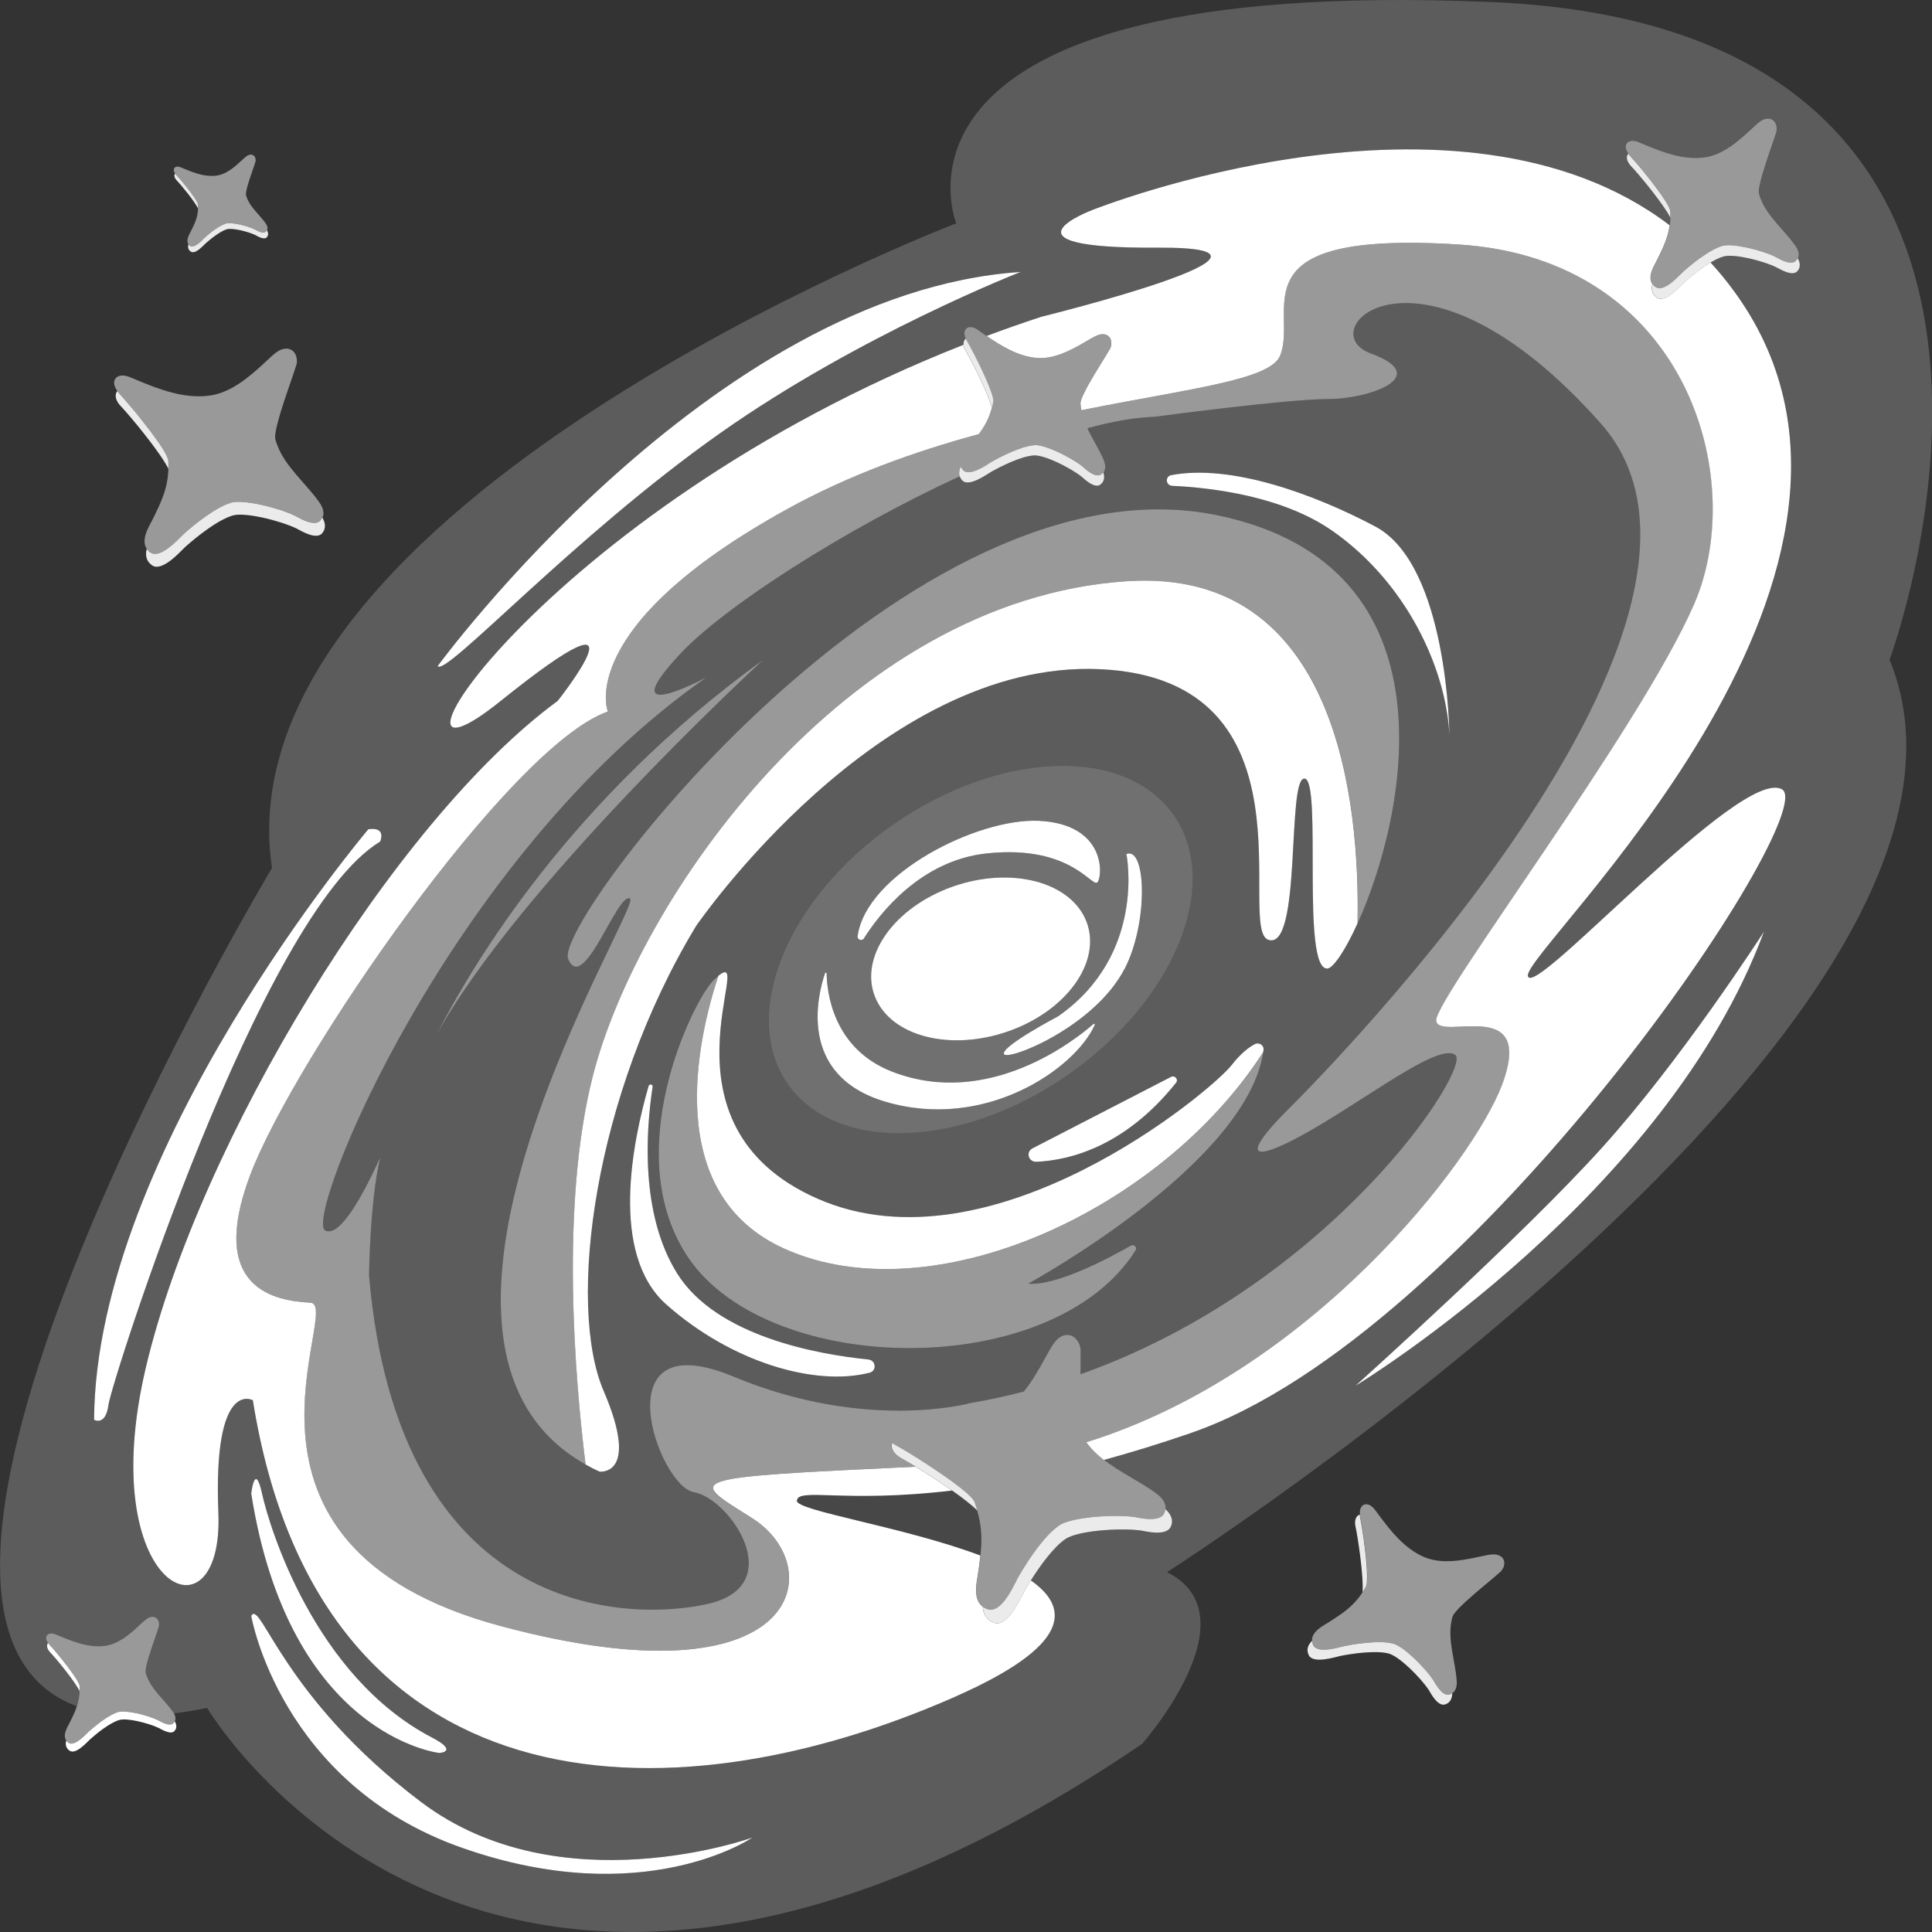
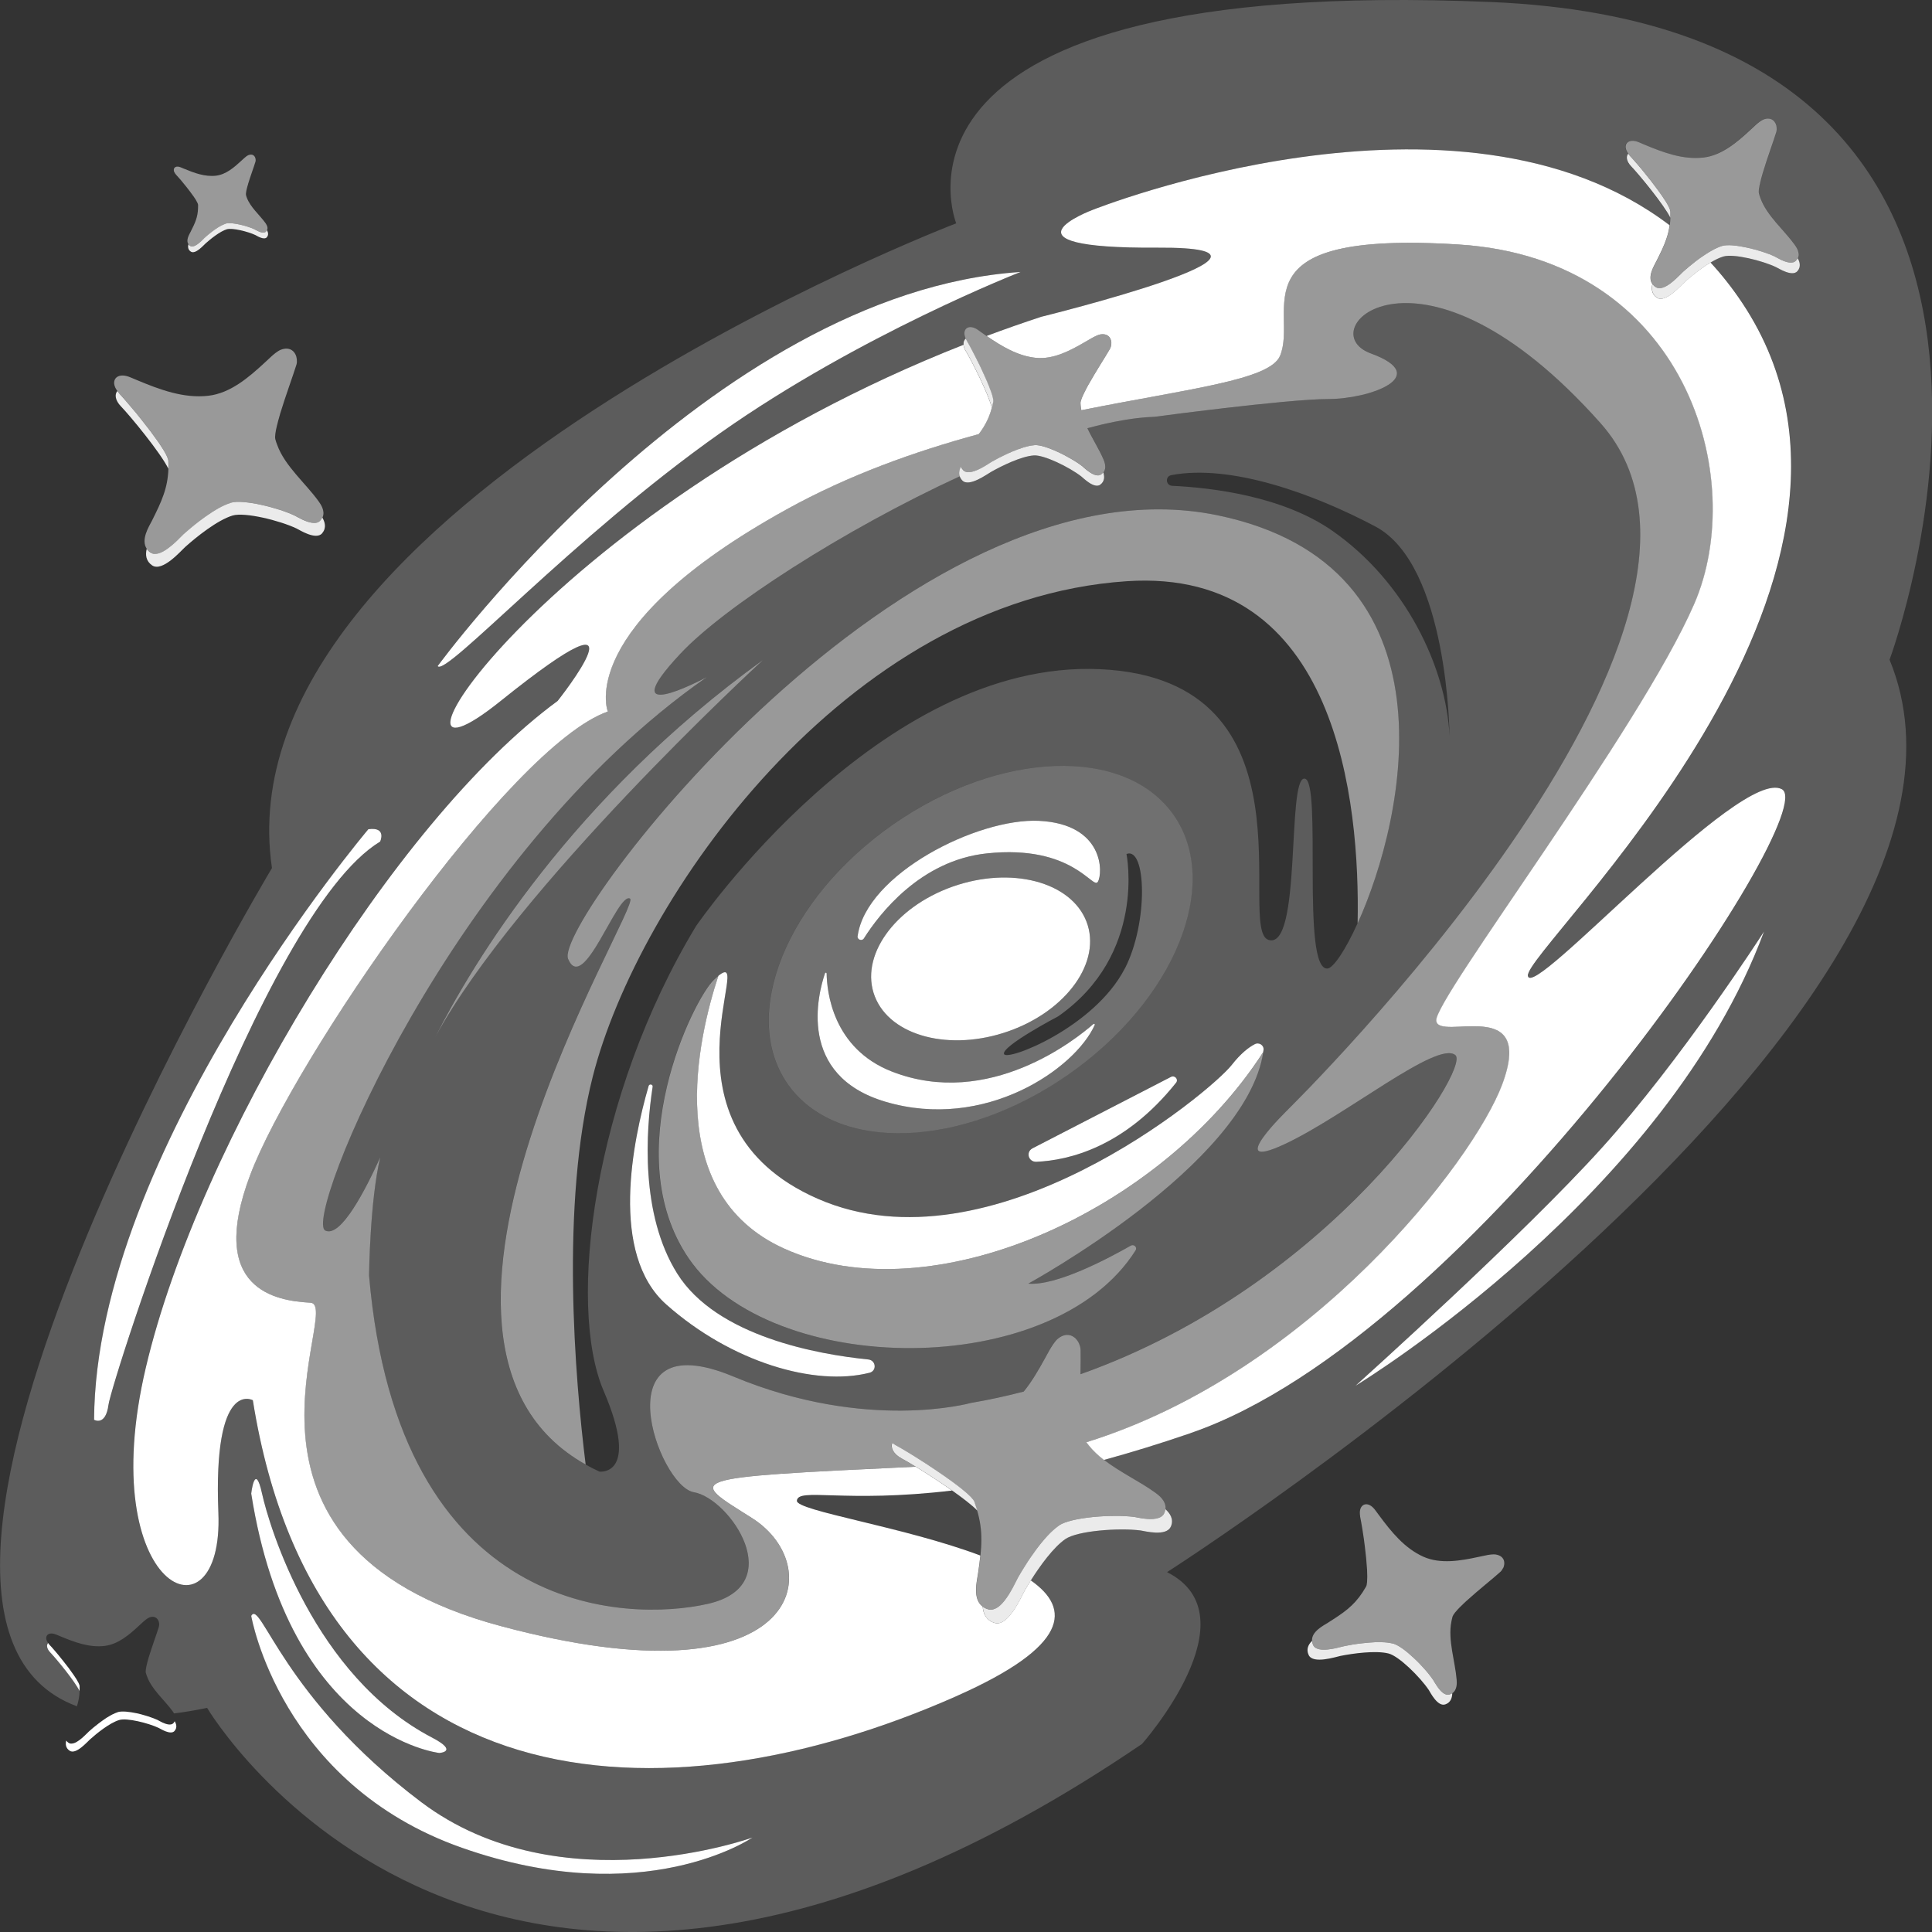
<svg xmlns="http://www.w3.org/2000/svg" viewBox="0 0 300 300">
  <rect x="0" y="0" width="300" height="300" fill="#333333" stroke="none" />
  <g fill="#fff">
    <path d="m 231.44 .31 c -98.45 -4.13 -82.96 34.37 -82.96 34.37 s -114.54 43.83 -106.25 100.11 c 0 0 -69.35 115.68 -30.29 130.16 .24 -.73 .39 -1.48 .42 -2.37 -.71 -1.5 -3.67 -5.08 -4.53 -5.97 -.57 -.59 -.63 -1.16 -.35 -1.48 -.18 -.24 -.28 -.48 -.3 -.69 -.06 -.65 .56 -1.04 1.55 -.62 l .66 .27 c 2.16 .9 4.46 1.77 6.84 1.49 2.11 -.25 3.86 -1.75 5.35 -3.14 .22 -.2 .44 -.4 .64 -.59 .23 -.21 .66 -.57 .97 -.69 .93 -.35 1.45 .26 1.52 .92 .02 .17 .01 .35 -.04 .51 -.01 .03 -.02 .07 -.03 .11 -.26 .87 -1.02 2.93 -1.54 4.63 0 .03 -.01 .05 -.02 .07 -.04 .15 -.08 .29 -.12 .42 -.01 .04 -.02 .07 -.03 .1 -.03 .13 -.06 .25 -.09 .37 -.01 .04 -.02 .08 -.03 .12 -.03 .1 -.05 .2 -.07 .3 -.01 .04 -.02 .09 -.03 .13 -.02 .09 -.03 .18 -.04 .26 -.01 .04 -.02 .08 -.02 .11 -.01 .09 -.02 .16 -.02 .23 0 .03 0 .06 -.01 .08 0 .09 .01 .16 .02 .23 .05 .19 .12 .37 .19 .56 .73 2.03 2.72 3.68 3.97 5.4 .06 .08 .15 .21 .23 .35 1.62 -.2 3.33 -.49 5.13 -.86 0 0 43.99 74.43 145.18 5.59 0 0 17.51 -19.8 3.88 -26.67 0 0 135 -86.31 112.19 -141.68 0 0 36.5 -98.01 -61.95 -102.13 z m -72.96 41.92 s -24.97 9.73 -46.7 25.06 c -22.87 16.14 -42.61 37.88 -43.82 36.14 0 0 42.4 -58.01 90.52 -61.2 z m -143.86 178.23 c .23 -41.7 42.59 -91.7 42.59 -91.7 2.91 -.4 1.83 1.92 1.83 1.92 -18.6 11.23 -41.74 84.04 -42.18 87.44 -.45 3.41 -2.24 2.34 -2.24 2.34 z m 57.14 66.47 c -28.28 -9.93 -32.74 -36.02 -32.74 -36.02 1.49 -2.66 4.85 12.67 26.41 28.93 21.57 16.25 51.4 5.5 51.4 5.5 s -16.81 11.53 -45.08 1.59 z m -32.74 -55.01 s .57 -5.06 1.68 0 8.08 28.34 26.4 37.89 c 4.25 2.22 1.11 2.39 1.11 2.39 s -23.25 -2.57 -29.2 -40.28 z m 171.45 -16.73 c .93 -.85 26.05 -23.41 38.28 -36.97 12.29 -13.6 24.78 -32.97 25.17 -33.58 -15.13 40.81 -61.99 69.66 -63.45 70.55 z m 68.63 -173.08 c -.82 .92 -2.93 -.45 -3.3 -.62 -2.15 -1.03 -6.61 -2.13 -8.19 -1.66 -.61 .18 -1.3 .52 -1.98 .93 1.76 1.91 3.41 4 4.94 6.3 28.79 43.3 -33.86 100.37 -33.3 104.46 .56 4.1 32.95 -32.46 39.44 -28.97 6.47 3.49 -47.89 84.94 -91.84 99.99 -4.81 1.65 -9.29 3.02 -13.46 4.16 2.47 1.91 5.56 3.34 7.94 5.08 .5 .36 1.73 1.26 1.59 2.56 .64 .57 1.37 1.5 .85 2.71 -.69 1.6 -4.11 .68 -4.69 .6 -3.35 -.43 -9.79 .03 -11.69 1.34 -1.86 1.29 -3.92 4.14 -5.35 6.41 6.27 4.39 5.99 10.22 -11.6 18 -45.56 20.16 -99.07 17.47 -109.21 -45.97 0 0 -6.2 -3.49 -5.35 17.48 .84 20.96 -19.44 12.09 -11.26 -22.58 8.17 -34.68 38.3 -84.67 63.94 -103.49 0 0 15.58 -19.62 -8.84 0 -23.04 18.53 5.98 -29.39 71.86 -55.3 -.05 -.43 .09 -.77 .35 -.97 -.16 -.36 -.22 -.69 -.19 -.96 .1 -.83 .99 -1.16 2.13 -.36 .24 .18 .5 .35 .74 .53 .18 .13 .37 .26 .56 .39 2.77 -1.04 5.6 -2.03 8.49 -2.98 0 0 44.19 -10.89 18.06 -10.73 -26.12 .17 -10.16 -5.84 -10.16 -5.84 s 56.74 -22.7 89.67 2.36 c .05 -.37 .08 -.75 .09 -1.16 -.96 -2 -4.92 -6.79 -6.07 -7.98 -.76 -.79 -.84 -1.55 -.47 -1.98 -.24 -.33 -.37 -.64 -.41 -.93 -.09 -.86 .73 -1.39 2.06 -.83 .29 .12 .59 .25 .87 .37 2.88 1.2 5.98 2.37 9.16 1.99 2.81 -.33 5.16 -2.34 7.17 -4.19 .28 -.27 .57 -.54 .85 -.79 .31 -.29 .88 -.77 1.29 -.93 1.25 -.46 1.94 .35 2.03 1.23 .02 .23 .02 .46 -.05 .68 -.01 .04 -.03 .1 -.04 .14 -.35 1.17 -1.38 3.93 -2.05 6.2 -.01 .03 -.02 .07 -.03 .1 -.06 .19 -.11 .38 -.16 .56 -.01 .04 -.03 .09 -.04 .14 -.04 .17 -.08 .33 -.12 .49 -.02 .05 -.03 .1 -.04 .15 -.04 .14 -.07 .27 -.09 .41 -.02 .05 -.03 .12 -.04 .17 -.03 .13 -.04 .24 -.06 .35 l -.03 .15 c -.01 .11 -.02 .21 -.02 .31 0 .03 -.01 .07 -.01 .1 0 .12 .01 .22 .03 .3 .05 .26 .15 .51 .24 .76 .98 2.71 3.65 4.91 5.31 7.22 .25 .35 .88 1.23 .5 2.08 .3 .52 .58 1.31 -.04 2.02 z" opacity=".2" />
    <path d="m 152.39 239.06 c 0 .8 -.05 1.62 -.14 2.48 -11.87 -4.47 -28.63 -6.94 -28.49 -8.51 .18 -2.09 7.29 .42 24.1 -1.58 1.64 1.16 3.1 2.28 3.88 3.09 .48 1.63 .66 3.06 .66 4.52 z" opacity=".1" />
    <path d="m 148.47 263.4 c -45.56 20.16 -99.07 17.47 -109.21 -45.97 0 0 -6.2 -3.49 -5.35 17.48 .84 20.96 -19.44 12.09 -11.26 -22.58 8.17 -34.68 38.3 -84.67 63.94 -103.49 0 0 15.58 -19.62 -8.84 0 -23.04 18.53 5.98 -29.39 71.86 -55.3 .03 .29 .14 .63 .37 .99 .83 1.36 3.54 6.71 4.03 8.8 -.31 1.18 -.74 2.12 -1.3 3.03 -.22 .35 -.46 .7 -.73 1.05 -9.84 2.67 -20.15 6.33 -29.82 11.68 -33.04 18.25 -27.78 31.4 -27.78 31.4 -15.33 5.36 -48.82 54.13 -55.54 71.98 -6.73 17.85 4.09 19.53 9.36 19.81 5.25 .28 -17.26 37.65 29.54 50.21 s 51.11 -9.08 39.07 -16.74 c -9.81 -6.24 -11.75 -6.26 25.39 -8 1.63 1 3.76 2.37 5.64 3.7 -16.81 2 -23.91 -.51 -24.1 1.58 -.14 1.57 16.62 4.04 28.49 8.51 -.09 .87 -.21 1.78 -.36 2.79 -.17 1.17 -.9 3.95 .72 5.15 .09 1.11 .55 2.14 1.87 2.53 2.13 .62 4.11 -4.09 4.62 -4.97 .27 -.48 .61 -1.04 .98 -1.64 6.27 4.39 5.99 10.22 -11.6 18 z" />
    <path d="m 184.87 222.54 c -4.81 1.65 -9.29 3.02 -13.46 4.16 -.89 -.69 -1.7 -1.44 -2.36 -2.28 -.12 -.15 -.25 -.31 -.36 -.47 34.83 -10.83 60.08 -43.59 64.57 -55.55 5.25 -14.08 -9.95 -6.57 -10.24 -9.92 s 31.58 -45.2 40.05 -64.68 c 8.48 -19.48 -1.16 -53.6 -36.53 -55.83 -35.38 -2.24 -24.86 10.32 -27.78 17.29 -1.59 3.79 -14.28 5.11 -30.85 8.44 -.03 -.11 -.05 -.22 -.06 -.33 -.03 -.26 -.07 -.51 -.07 -.77 0 -.08 .01 -.18 .04 -.29 l .03 -.09 c .03 -.09 .05 -.18 .09 -.29 .01 -.04 .04 -.09 .05 -.13 .04 -.11 .08 -.21 .13 -.32 .02 -.05 .05 -.11 .08 -.16 .05 -.12 .1 -.23 .17 -.36 .02 -.04 .04 -.09 .07 -.14 .07 -.14 .14 -.28 .22 -.43 .02 -.04 .04 -.08 .06 -.12 .09 -.17 .18 -.33 .27 -.5 .02 -.03 .03 -.06 .05 -.08 1.12 -2.01 2.68 -4.4 3.26 -5.43 .02 -.04 .05 -.09 .07 -.13 .11 -.19 .16 -.41 .19 -.63 .1 -.85 -.38 -1.76 -1.66 -1.58 -.42 .06 -1.05 .4 -1.42 .61 -.31 .18 -.64 .37 -.97 .56 -2.28 1.33 -4.92 2.75 -7.65 2.48 -2.84 -.29 -5.34 -1.81 -7.66 -3.4 2.77 -1.04 5.6 -2.03 8.49 -2.98 0 0 44.19 -10.89 18.06 -10.73 -26.12 .17 -10.16 -5.84 -10.16 -5.84 s 56.74 -22.7 89.67 2.36 c -.11 .77 -.28 1.48 -.53 2.18 -.35 1.04 -.86 2.07 -1.48 3.31 -.37 .75 -1.49 2.47 -.67 3.64 -.18 .76 -.11 1.56 .69 2.11 1.31 .89 3.69 -1.86 4.23 -2.34 .97 -.88 2.57 -2.2 4.11 -3.12 1.76 1.91 3.41 4 4.94 6.3 28.79 43.3 -33.86 100.37 -33.3 104.46 .56 4.1 32.95 -32.46 39.44 -28.97 6.47 3.49 -47.89 84.94 -91.84 99.99 z" />
    <path d="m 158.48 42.23 s -24.97 9.73 -46.7 25.06 c -22.87 16.14 -42.61 37.88 -43.82 36.14 0 0 42.4 -58.01 90.52 -61.2 z" />
    <path d="m 59.03 130.68 c -18.6 11.23 -41.74 84.04 -42.18 87.44 -.45 3.41 -2.24 2.34 -2.24 2.34 .23 -41.7 42.59 -91.7 42.59 -91.7 2.91 -.4 1.83 1.92 1.83 1.92 z" />
    <path d="m 116.83 285.34 s -16.81 11.53 -45.08 1.59 c -28.28 -9.93 -32.74 -36.02 -32.74 -36.02 1.49 -2.66 4.85 12.67 26.41 28.93 21.57 16.25 51.4 5.5 51.4 5.5 z" />
    <path d="m 68.21 272.2 s -23.25 -2.57 -29.2 -40.28 c 0 0 .57 -5.06 1.68 0 s 8.08 28.34 26.4 37.89 c 4.25 2.22 1.11 2.39 1.11 2.39 z" />
    <path d="m 273.92 144.64 c -15.13 40.81 -61.99 69.66 -63.45 70.55 .93 -.85 26.05 -23.41 38.28 -36.97 12.29 -13.6 24.78 -32.97 25.17 -33.58 z" />
    <path d="m 226.53 37.97 c -35.38 -2.24 -24.86 10.32 -27.78 17.29 -1.59 3.79 -14.28 5.11 -30.85 8.44 -.03 -.11 -.05 -.22 -.06 -.33 -.03 -.26 -.07 -.51 -.07 -.77 0 -.08 .01 -.18 .04 -.29 l .03 -.09 c .03 -.09 .05 -.18 .09 -.29 .01 -.04 .04 -.09 .05 -.13 .04 -.11 .08 -.21 .13 -.32 .02 -.05 .05 -.11 .08 -.16 .05 -.12 .1 -.23 .17 -.36 .02 -.04 .04 -.09 .07 -.14 .07 -.14 .14 -.28 .22 -.43 .02 -.04 .04 -.08 .06 -.12 .09 -.17 .18 -.33 .27 -.5 .02 -.03 .03 -.06 .05 -.08 1.12 -2.01 2.68 -4.4 3.26 -5.43 .02 -.04 .05 -.09 .07 -.13 .11 -.19 .16 -.41 .19 -.63 .1 -.85 -.38 -1.76 -1.66 -1.58 -.42 .06 -1.05 .4 -1.42 .61 -.31 .18 -.64 .37 -.97 .56 -2.28 1.33 -4.92 2.75 -7.65 2.48 -2.84 -.29 -5.34 -1.81 -7.66 -3.4 -.18 -.13 -.38 -.26 -.56 -.39 -.24 -.18 -.5 -.35 -.74 -.53 -1.14 -.8 -2.03 -.47 -2.13 .36 -.03 .27 .03 .6 .19 .96 .03 .07 .06 .15 .1 .22 .02 .05 .04 .09 .07 .14 .05 .09 .12 .21 .19 .34 .02 .04 .05 .08 .07 .12 .07 .12 .14 .26 .22 .4 .11 .21 .24 .45 .37 .7 .14 .27 .28 .55 .44 .85 .08 .15 .15 .3 .23 .46 .16 .33 .32 .66 .5 1 .07 .15 .14 .3 .21 .45 .17 .36 .33 .73 .5 1.09 .26 .56 .5 1.12 .7 1.63 .27 .68 .49 1.28 .59 1.73 .07 .3 .1 .54 .07 .69 -.06 .33 -.13 .64 -.21 .94 -.31 1.18 -.74 2.12 -1.3 3.03 -.22 .35 -.46 .7 -.73 1.05 -9.84 2.67 -20.15 6.33 -29.82 11.68 -33.04 18.25 -27.78 31.4 -27.78 31.4 -15.33 5.36 -48.82 54.13 -55.54 71.98 -6.73 17.85 4.09 19.53 9.36 19.81 5.25 .28 -17.26 37.65 29.54 50.21 s 51.11 -9.08 39.07 -16.74 c -9.81 -6.24 -11.75 -6.26 25.39 -8 -.91 -.56 -1.68 -1 -2.15 -1.25 -1.36 -.72 -1.8 -1.71 -1.5 -2.44 .1 .07 .19 .13 .3 .2 .06 .04 .11 .09 .19 .13 .49 .26 1.3 .73 2.25 1.31 .37 .23 .77 .48 1.18 .74 .21 .13 .43 .27 .64 .41 .41 .25 .82 .52 1.24 .8 .04 .03 .09 .06 .13 .09 .2 .13 .41 .27 .61 .4 .49 .33 .97 .66 1.45 .99 .75 .52 1.47 1.04 2.11 1.53 .26 .2 .52 .4 .75 .59 .52 .42 .96 .8 1.29 1.14 .31 .32 .53 .6 .61 .81 .16 .46 .3 .9 .44 1.34 .48 1.63 .66 3.06 .66 4.52 0 .8 -.05 1.62 -.14 2.48 -.09 .87 -.21 1.78 -.36 2.79 -.17 1.17 -.9 3.95 .72 5.15 .23 .18 .52 .32 .86 .42 .13 .04 .26 .06 .4 .06 .23 -.01 .46 -.07 .67 -.17 .16 -.07 .33 -.16 .49 -.28 .87 -.64 1.64 -1.87 2.21 -2.91 .24 -.45 .45 -.86 .61 -1.18 .05 -.1 .1 -.2 .14 -.28 s .08 -.15 .11 -.21 c .1 -.18 .22 -.38 .34 -.58 .02 -.04 .04 -.07 .06 -.11 .21 -.35 .44 -.72 .69 -1.11 .26 -.43 .56 -.88 .87 -1.33 .53 -.77 1.09 -1.54 1.68 -2.26 .3 -.37 .6 -.71 .9 -1.04 .55 -.59 1.1 -1.1 1.65 -1.5 .05 -.03 .1 -.08 .15 -.12 .23 -.16 .54 -.31 .9 -.45 .73 -.27 1.68 -.49 2.74 -.66 .53 -.08 1.08 -.15 1.65 -.21 1.13 -.11 2.31 -.17 3.41 -.17 1.11 -.01 2.13 .05 2.98 .15 .21 .03 .83 .18 1.56 .27 1.2 .14 2.7 .13 3.13 -.87 v -.02 c .09 -.2 .14 -.4 .16 -.58 .14 -1.3 -1.09 -2.2 -1.59 -2.56 -2.39 -1.74 -5.48 -3.17 -7.94 -5.08 -.89 -.69 -1.7 -1.44 -2.36 -2.28 -.12 -.15 -.25 -.31 -.36 -.47 34.83 -10.83 60.08 -43.59 64.57 -55.55 5.25 -14.08 -9.95 -6.57 -10.24 -9.92 s 31.58 -45.2 40.05 -64.68 c 8.48 -19.48 -1.16 -53.6 -36.53 -55.83 z m -26.5 134.29 s -10.18 9.84 -.68 5.46 c 9.49 -4.39 23.78 -16.19 26.63 -13.89 2.5 2.02 -19.12 35.67 -58.21 49.56 .02 -1.52 .04 -2.83 .02 -3.63 -.01 -.07 -.01 -.16 -.01 -.22 -.01 -.31 -.11 -.63 -.24 -.93 -.51 -1.13 -1.8 -1.92 -3.26 -.75 -.48 .38 -1.02 1.27 -1.32 1.79 -.25 .46 -.52 .94 -.79 1.43 -.93 1.68 -1.95 3.45 -3.21 5 -2.66 .69 -5.4 1.29 -8.22 1.77 0 0 -16.12 4.53 -36.83 -4.09 -20.7 -8.64 -11.74 17.01 -6.17 17.95 5.58 .95 14.81 14.46 2.19 17.33 -12.61 2.87 -48.08 2.05 -52.63 -51 0 0 .13 -11.59 1.74 -18.33 -2.27 5 -6.12 12.53 -8.53 11.37 -3.54 -1.73 19.34 -58.14 59.22 -85.93 -1.01 .53 -14.7 7.7 -4.09 -3.64 6.76 -7.24 25.34 -19.24 43.4 -27.56 -.17 -.5 -.05 -1.01 .19 -1.49 .07 .19 .19 .37 .35 .54 .06 .07 .14 .13 .21 .18 .14 .07 .29 .11 .46 .13 .05 .01 .1 .01 .16 .01 h .01 c .07 0 .14 0 .21 -.01 .74 -.08 1.63 -.53 2.34 -.95 .3 -.18 .57 -.35 .78 -.49 .02 -.01 .04 -.02 .06 -.04 .01 0 .02 -.01 .03 -.01 .03 -.02 .06 -.04 .09 -.06 .05 -.04 .1 -.07 .14 -.09 .6 -.34 1.4 -.76 2.28 -1.17 .58 -.27 1.19 -.53 1.8 -.75 .29 -.11 .6 -.21 .89 -.3 .54 -.16 1.04 -.27 1.51 -.31 .02 -.01 .05 -.01 .08 -.01 .02 -.01 .03 -.01 .05 -.01 .19 -.01 .44 0 .7 .05 .53 .09 1.16 .29 1.85 .56 .34 .13 .69 .28 1.05 .45 .71 .32 1.42 .7 2.08 1.08 s 1.25 .77 1.7 1.12 c .12 .1 .43 .4 .82 .7 .67 .5 1.55 1.02 2.16 .57 q .01 0 .01 -.01 c .12 -.09 .22 -.18 .3 -.29 .55 -.71 .14 -1.67 -.02 -2.06 -.67 -1.55 -1.7 -3.15 -2.48 -4.8 3.85 -1.04 7.38 -1.67 10.42 -1.77 0 0 20.6 -2.76 27 -2.76 s 16.28 -3.54 6.6 -7.08 c -9.69 -3.53 7.63 -20.66 35.66 10.82 s -48.51 106.56 -48.51 106.56 z" opacity=".5" />
    <path d="m 199.35 177.72 c -9.5 4.38 .68 -5.46 .68 -5.46 s 76.54 -75.08 48.51 -106.56 -45.35 -14.35 -35.66 -10.82 c 9.69 3.54 -.21 7.08 -6.6 7.08 s -27 2.76 -27 2.76 c -3.05 .1 -6.58 .73 -10.42 1.77 .78 1.65 1.81 3.25 2.48 4.8 .16 .39 .57 1.35 .02 2.06 .17 .56 .27 1.37 -.47 1.9 -.97 .71 -2.66 -1.03 -2.98 -1.27 -1.82 -1.42 -5.8 -3.38 -7.38 -3.26 -1.97 .14 -5.01 1.64 -6.61 2.55 -.62 .34 -3.45 2.44 -4.49 1.33 -.2 -.21 -.32 -.43 -.4 -.65 -18.05 8.32 -36.64 20.32 -43.4 27.56 -10.62 11.34 3.08 4.17 4.09 3.64 -39.88 27.79 -62.77 84.2 -59.22 85.93 2.41 1.16 6.26 -6.37 8.53 -11.37 -1.61 6.74 -1.74 18.33 -1.74 18.33 4.55 53.05 40.03 53.87 52.63 51 12.62 -2.87 3.39 -16.38 -2.19 -17.33 -5.57 -.94 -14.52 -26.59 6.17 -17.95 20.71 8.62 36.83 4.09 36.83 4.09 2.81 -.48 5.56 -1.08 8.22 -1.77 1.25 -1.55 2.28 -3.32 3.21 -5 .27 -.49 .54 -.97 .79 -1.43 .29 -.52 .84 -1.41 1.32 -1.79 1.46 -1.17 2.75 -.38 3.26 .75 .13 .3 .23 .62 .24 .93 0 .06 0 .15 .01 .22 .02 .8 0 2.11 -.02 3.63 39.09 -13.89 60.71 -47.54 58.21 -49.56 -2.84 -2.3 -17.13 9.5 -26.63 13.89 z m -17.47 -103.94 c 9.2 -1.76 22.06 2.87 31.68 7.97 11.34 6.01 11.52 32.46 11.52 32.46 -.54 -10.65 -6.84 -23.87 -18.18 -31.78 -7.74 -5.39 -18.69 -6.7 -24.87 -6.99 -1.02 -.05 -1.14 -1.47 -.15 -1.66 z m -114.28 87.21 c 5.85 -11.52 21.19 -37.09 50.88 -58.52 -1.26 1.16 -38.23 35.33 -50.88 58.52 z m 25.49 67.52 c -.76 -.34 -1.48 -.71 -2.16 -1.1 -34.03 -19.05 8.78 -86.76 6.89 -87.87 -1.93 -1.14 -7.24 15.01 -9.62 9.36 -2.4 -5.65 52.99 -78.77 100.83 -68.89 37.85 7.84 29.14 47.12 21.78 63.34 -1.93 4.29 -3.79 6.95 -4.66 7.04 -4.18 .4 -.8 -29.3 -3.58 -29.49 -2.79 -.19 -.41 26.62 -5.58 25.05 -5.18 -1.56 8.16 -40.47 -26.18 -42.04 -34.33 -1.57 -62.72 39.88 -62.72 39.88 -15.95 26.35 -20.08 58.82 -14.36 72.18 5.73 13.35 -.64 12.54 -.64 12.54 z m 74.22 -62.69 c -16.15 12.05 -35.99 13.59 -44.3 3.45 -8.31 -10.15 -1.95 -28.15 14.2 -40.2 16.16 -12.05 36 -13.59 44.31 -3.44 s 1.95 28.14 -14.21 40.19 z m 15.31 2.29 c -8 10.04 -16.7 12.07 -21.69 12.29 -1.25 .06 -1.7 -1.52 -.61 -2.09 l 21.5 -11.09 c .59 -.3 1.19 .38 .8 .89 z m -47.62 45.05 c -8.45 2.16 -21.44 -1.63 -31.54 -10.59 -8.88 -7.87 -5.21 -25.45 -2.75 -33.95 .11 -.36 .67 -.25 .62 .12 -1.06 6.95 -1.93 19.84 3.82 29.02 6.14 9.8 21.99 12.57 29.67 13.34 1.19 .12 1.36 1.76 .19 2.06 z m 40.57 -19.74 c .48 -.27 1.02 .26 .75 .71 -12.82 20.37 -56.79 19.75 -69.41 1.25 -11.09 -16.24 .75 -40.23 3.91 -43.22 .26 -.25 .51 -.46 .72 -.64 5.95 -4.82 -10.65 23.17 15.4 34.61 26.98 11.84 61.06 -16.62 64.3 -20.75 1.43 -1.83 2.67 -2.76 3.57 -3.23 .67 -.37 1.47 .15 1.38 .88 -.01 .12 -.03 .24 -.06 .36 -2.67 17.5 -36.49 35.93 -36.49 35.93 4.33 .39 12.41 -3.88 15.94 -5.9 z" opacity=".2" />
    <path d="m 118.49 102.47 c -1.26 1.16 -38.23 35.33 -50.88 58.52 5.85 -11.52 21.19 -37.09 50.88 -58.52 z" opacity=".5" />
-     <path d="m 225.07 114.21 c -.54 -10.65 -6.84 -23.87 -18.18 -31.78 -7.74 -5.39 -18.69 -6.7 -24.87 -6.99 -1.02 -.05 -1.14 -1.47 -.15 -1.66 9.2 -1.76 22.06 2.87 31.68 7.97 11.34 6.01 11.52 32.46 11.52 32.46 z" />
    <path d="m 210.81 143.35 c .38 -18.59 -3.03 -55.29 -35.84 -53.1 -43.84 2.92 -75.98 49.53 -82.92 76.9 -5.06 19.93 -2.75 47.03 -1.11 60.26 -34.03 -19.05 8.78 -86.76 6.89 -87.87 -1.93 -1.14 -7.24 15.01 -9.62 9.36 -2.4 -5.65 52.99 -78.77 100.83 -68.89 37.85 7.84 29.14 47.12 21.78 63.34 z" opacity=".5" />
-     <path d="m 210.81 143.35 c -1.93 4.29 -3.79 6.95 -4.66 7.04 -4.18 .4 -.8 -29.3 -3.58 -29.49 -2.79 -.19 -.41 26.62 -5.58 25.05 -5.18 -1.56 8.16 -40.47 -26.18 -42.04 -34.33 -1.57 -62.72 39.88 -62.72 39.88 -15.95 26.35 -20.08 58.82 -14.36 72.18 5.73 13.35 -.64 12.54 -.64 12.54 -.76 -.34 -1.48 -.71 -2.16 -1.1 -1.64 -13.23 -3.95 -40.33 1.11 -60.26 6.94 -27.37 39.08 -73.98 82.92 -76.9 32.81 -2.19 36.21 34.51 35.84 53.1 z" />
    <path d="m 135.01 213.16 c -8.45 2.16 -21.44 -1.63 -31.54 -10.59 -8.88 -7.87 -5.21 -25.45 -2.75 -33.95 .11 -.36 .67 -.25 .62 .12 -1.06 6.95 -1.93 19.84 3.82 29.02 6.14 9.8 21.99 12.57 29.67 13.34 1.19 .12 1.36 1.76 .19 2.06 z" />
    <path d="m 159.65 199.32 c 4.33 .39 12.41 -3.88 15.94 -5.9 .48 -.27 1.02 .26 .75 .71 -12.82 20.37 -56.79 19.75 -69.41 1.25 -11.09 -16.24 .75 -40.23 3.91 -43.22 .26 -.25 .51 -.46 .72 -.64 -3.18 9.65 -8.84 33.75 10.21 42.36 22.85 10.34 58.46 -5.77 74.38 -30.49 -2.67 17.5 -36.49 35.93 -36.49 35.93 z" opacity=".5" />
    <path d="m 196.2 163.03 c -.01 .12 -.03 .24 -.06 .36 -15.92 24.72 -51.53 40.83 -74.38 30.49 -19.05 -8.61 -13.39 -32.71 -10.21 -42.36 5.95 -4.82 -10.65 23.17 15.4 34.61 26.98 11.84 61.06 -16.62 64.3 -20.75 1.43 -1.83 2.67 -2.76 3.57 -3.23 .67 -.37 1.47 .15 1.38 .88 z" />
    <path d="m 182.63 168.11 c -8 10.04 -16.7 12.07 -21.69 12.29 -1.25 .06 -1.7 -1.52 -.61 -2.09 l 21.5 -11.09 c .59 -.3 1.19 .38 .8 .89 z" />
    <path d="m 181.53 125.63 c -8.31 -10.15 -28.14 -8.61 -44.31 3.44 -16.15 12.05 -22.51 30.05 -14.2 40.2 8.31 10.14 28.14 8.6 44.3 -3.45 s 22.52 -30.04 14.21 -40.19 z m -20.18 1.83 c 10.19 .5 9.93 8.21 9.13 9.47 -.79 1.26 -3.84 -5.81 -17.2 -4.42 -10.38 1.08 -16.78 9.5 -19.12 13.2 -.28 .47 -1.05 .22 -.98 -.32 1.29 -9.67 18.65 -18.4 28.17 -17.93 z m -4.72 32.66 c -9.08 3.21 -18.38 .8 -20.79 -5.4 s 3 -13.82 12.06 -17.04 c 9.08 -3.21 18.39 -.79 20.8 5.41 2.41 6.19 -3 13.82 -12.07 17.03 z m 13.36 -.97 c -3.04 6.82 -17.03 16.5 -32.49 11.93 -13.83 -4.09 -10.47 -16.79 -9.39 -19.96 .05 -.14 .25 -.1 .25 .04 .04 2.68 .87 11.62 10.13 15.23 15.1 5.89 28.72 -5.12 31.29 -7.38 .1 -.09 .27 .01 .21 .14 z m 4.67 -8.76 c -4.73 9.18 -18.38 14.48 -18.76 13.27 -.38 -1.22 8.42 -5.85 8.42 -5.85 13.78 -9.62 10.6 -25.2 10.6 -25.2 3.06 -1.22 3.44 10.59 -.25 17.78 z" opacity=".3" />
    <path d="m 169.99 159.15 c -3.04 6.82 -17.03 16.5 -32.49 11.93 -13.83 -4.09 -10.47 -16.79 -9.39 -19.96 .05 -.14 .25 -.1 .25 .04 .04 2.68 .87 11.62 10.13 15.23 15.1 5.89 28.72 -5.12 31.29 -7.38 .1 -.09 .27 .01 .21 .14 z" />
-     <path d="m 174.65 150.39 c -4.73 9.18 -18.38 14.48 -18.76 13.27 -.38 -1.22 8.42 -5.85 8.42 -5.85 13.78 -9.62 10.6 -25.2 10.6 -25.2 3.06 -1.22 3.44 10.59 -.25 17.78 z" />
    <path d="m 170.47 136.93 c -.79 1.26 -3.84 -5.81 -17.2 -4.42 -10.38 1.08 -16.78 9.5 -19.12 13.2 -.28 .47 -1.05 .22 -.98 -.32 1.29 -9.67 18.65 -18.4 28.17 -17.93 10.19 .5 9.93 8.21 9.13 9.47 z" />
    <path d="m 156.63 160.12 c -9.08 3.21 -18.38 .8 -20.79 -5.4 s 3 -13.82 12.06 -17.04 c 9.08 -3.21 18.39 -.79 20.8 5.41 2.41 6.19 -3 13.82 -12.07 17.03 z" />
    <path d="m 151.73 234.54 c -.78 -.81 -2.24 -1.93 -3.88 -3.09 -1.88 -1.33 -4.01 -2.7 -5.64 -3.7 -.91 -.56 -1.68 -1 -2.15 -1.25 -1.36 -.72 -1.8 -1.71 -1.5 -2.44 .1 .07 .19 .13 .3 .2 .06 .04 .11 .09 .19 .13 .49 .26 1.3 .73 2.25 1.31 .37 .23 .77 .48 1.18 .74 .21 .13 .43 .27 .64 .41 .41 .25 .82 .52 1.24 .8 .04 .03 .09 .06 .13 .09 .2 .13 .41 .27 .61 .4 .49 .33 .97 .66 1.45 .99 .75 .52 1.47 1.04 2.11 1.53 .26 .2 .52 .4 .75 .59 .52 .42 .96 .8 1.29 1.14 .31 .32 .53 .6 .61 .81 .16 .46 .3 .9 .44 1.34 z" opacity=".9" />
    <path d="m 181.8 237.05 c -.69 1.6 -4.11 .68 -4.69 .6 -3.35 -.43 -9.79 .03 -11.69 1.34 -1.86 1.29 -3.92 4.14 -5.35 6.41 -.38 .6 -.71 1.16 -.98 1.64 -.51 .88 -2.48 5.59 -4.62 4.97 -1.33 -.39 -1.78 -1.42 -1.87 -2.53 .23 .18 .52 .32 .86 .42 .13 .04 .26 .06 .4 .06 .23 -.01 .46 -.07 .67 -.17 .16 -.07 .33 -.16 .49 -.28 .87 -.64 1.64 -1.87 2.21 -2.91 .24 -.45 .45 -.86 .61 -1.18 .05 -.1 .1 -.2 .14 -.28 s .08 -.15 .11 -.21 c .1 -.18 .22 -.38 .34 -.58 .02 -.04 .04 -.07 .06 -.11 .21 -.35 .44 -.72 .69 -1.11 .26 -.43 .56 -.88 .87 -1.33 .53 -.77 1.09 -1.54 1.68 -2.26 .3 -.37 .6 -.71 .9 -1.04 .55 -.59 1.1 -1.1 1.65 -1.5 .05 -.03 .1 -.08 .15 -.12 .23 -.16 .54 -.31 .9 -.45 .73 -.27 1.68 -.49 2.74 -.66 .53 -.08 1.08 -.15 1.65 -.21 1.13 -.11 2.31 -.17 3.41 -.17 1.11 -.01 2.13 .05 2.98 .15 .21 .03 .83 .18 1.56 .27 1.2 .14 2.7 .13 3.13 -.87 v -.02 c .09 -.2 .14 -.4 .16 -.58 .64 .57 1.37 1.5 .85 2.71 z" opacity=".9" />
    <path d="m 154.23 62.39 c -.06 .33 -.13 .64 -.21 .94 -.49 -2.09 -3.2 -7.44 -4.03 -8.8 -.23 -.36 -.34 -.7 -.37 -.99 -.05 -.43 .09 -.77 .35 -.97 .03 .07 .06 .15 .1 .22 .02 .05 .04 .09 .07 .14 .05 .09 .12 .21 .19 .34 .02 .04 .05 .08 .07 .12 .07 .12 .14 .26 .22 .4 .11 .21 .24 .45 .37 .7 .14 .27 .28 .55 .44 .85 .08 .15 .15 .3 .23 .46 .16 .33 .32 .66 .5 1 .07 .15 .14 .3 .21 .45 .17 .36 .33 .73 .5 1.09 .26 .56 .5 1.12 .7 1.63 .27 .68 .49 1.28 .59 1.73 .07 .3 .1 .54 .07 .69 z" opacity=".9" />
    <path d="m 170.88 75.25 c -.97 .71 -2.66 -1.03 -2.98 -1.27 -1.82 -1.42 -5.8 -3.38 -7.38 -3.26 -1.97 .14 -5.01 1.64 -6.61 2.55 -.62 .34 -3.45 2.44 -4.49 1.33 -.2 -.21 -.32 -.43 -.4 -.65 -.17 -.5 -.05 -1.01 .19 -1.49 .07 .19 .19 .37 .35 .54 .06 .07 .14 .13 .21 .18 .14 .07 .29 .11 .46 .13 .05 .01 .1 .01 .16 .01 h .01 c .07 0 .14 0 .21 -.01 .74 -.08 1.63 -.53 2.34 -.95 .3 -.18 .57 -.35 .78 -.49 .02 -.01 .04 -.02 .06 -.04 .01 0 .02 -.01 .03 -.01 .03 -.02 .06 -.04 .09 -.06 .05 -.04 .1 -.07 .14 -.09 .6 -.34 1.4 -.76 2.28 -1.17 .58 -.27 1.19 -.53 1.8 -.75 .29 -.11 .6 -.21 .89 -.3 .54 -.16 1.04 -.27 1.51 -.31 .02 -.01 .05 -.01 .08 -.01 .02 -.01 .03 -.01 .05 -.01 .19 -.01 .44 0 .7 .05 .53 .09 1.16 .29 1.85 .56 .34 .13 .69 .28 1.05 .45 .71 .32 1.42 .7 2.08 1.08 s 1.25 .77 1.7 1.12 c .12 .1 .43 .4 .82 .7 .67 .5 1.55 1.02 2.16 .57 q .01 0 .01 -.01 c .12 -.09 .22 -.18 .3 -.29 .17 .56 .27 1.37 -.47 1.9 z" opacity=".9" />
    <path d="m 233.38 243.51 c -.1 .21 -.23 .41 -.41 .57 -.03 .03 -.07 .06 -.11 .1 -.92 .84 -3.28 2.71 -5.07 4.34 -.03 .03 -.05 .05 -.08 .07 -.15 .14 -.29 .28 -.44 .41 -.03 .03 -.07 .07 -.1 .1 -.13 .12 -.25 .24 -.37 .36 -.04 .04 -.08 .08 -.12 .11 -.1 .11 -.19 .21 -.29 .31 -.04 .04 -.08 .09 -.12 .13 -.09 .1 -.16 .19 -.24 .28 -.03 .03 -.07 .08 -.1 .11 -.07 .1 -.12 .18 -.18 .26 -.02 .03 -.04 .06 -.06 .08 -.06 .11 -.11 .2 -.14 .28 -.08 .26 -.12 .52 -.18 .79 -.57 2.87 .59 6.17 .82 9.04 .03 .44 .11 1.53 -.67 2.07 -.12 .08 -.25 .14 -.41 .19 0 0 0 .01 -.01 .01 -.75 .24 -1.47 -.56 -1.95 -1.28 -.29 -.43 -.51 -.83 -.6 -.96 -.33 -.51 -.79 -1.09 -1.32 -1.68 -.53 -.6 -1.11 -1.21 -1.71 -1.76 -.3 -.28 -.61 -.55 -.9 -.8 -.59 -.49 -1.16 -.9 -1.66 -1.16 -.25 -.13 -.48 -.23 -.68 -.28 -.04 -.01 -.1 -.01 -.14 -.02 -.48 -.11 -1.01 -.17 -1.61 -.18 -.32 -.01 -.66 -.01 -.99 0 -.68 .03 -1.38 .09 -2.05 .17 -1 .11 -1.94 .27 -2.66 .42 -.04 .01 -.1 .02 -.16 .04 -.07 .01 -.14 .03 -.22 .05 -.25 .07 -.58 .15 -.94 .23 -.84 .19 -1.88 .35 -2.65 .19 -.14 -.03 -.26 -.07 -.39 -.13 -.16 -.07 -.3 -.16 -.41 -.28 -.06 -.07 -.12 -.15 -.16 -.24 -.1 -.23 -.16 -.45 -.17 -.66 -.1 -1.45 1.78 -2.37 2.5 -2.83 1.19 -.76 2.19 -1.4 3.05 -2.12 s 1.6 -1.52 2.31 -2.6 c .17 -.27 .35 -.56 .53 -.87 .08 -.14 .13 -.38 .16 -.71 .04 -.48 .04 -1.15 0 -1.91 -.04 -.58 -.09 -1.21 -.15 -1.86 -.04 -.42 -.09 -.83 -.14 -1.25 -.02 -.17 -.04 -.35 -.06 -.52 -.05 -.39 -.1 -.78 -.15 -1.16 -.03 -.18 -.05 -.36 -.08 -.53 -.05 -.35 -.1 -.68 -.15 -.99 -.13 -.8 -.25 -1.45 -.33 -1.84 -.02 -.06 -.02 -.11 -.02 -.17 -.02 -.09 -.03 -.17 -.03 -.25 -.04 -.42 .01 -.76 .13 -1.02 .39 -.8 1.38 -.84 2.25 .34 .18 .25 .37 .51 .57 .77 1.88 2.54 3.96 5.15 6.93 6.47 2.63 1.16 5.74 .62 8.47 .03 .4 -.08 .78 -.16 1.15 -.24 .43 -.1 1.18 -.22 1.62 -.14 1.33 .23 1.51 1.3 1.12 2.12 z" opacity=".5" />
-     <path d="m 212.26 245.66 c -.03 .33 -.08 .57 -.16 .71 -.17 .31 -.35 .6 -.53 .87 .21 -2.24 -.7 -8.47 -1.07 -10.1 -.25 -1.08 .08 -1.78 .64 -1.96 0 .08 .01 .16 .03 .25 0 .06 0 .11 .02 .17 .08 .39 .2 1.04 .33 1.84 .05 .31 .1 .64 .15 .99 .03 .17 .05 .35 .08 .53 .05 .38 .1 .77 .15 1.16 .02 .17 .04 .35 .06 .52 .05 .42 .1 .83 .14 1.25 .06 .65 .11 1.28 .15 1.86 .04 .76 .04 1.43 0 1.91 z" opacity=".9" />
    <path d="m 225.51 262.92 c -.02 .61 -.19 1.45 -1.1 1.74 -1.2 .39 -2.32 -1.89 -2.55 -2.24 -1.35 -2.01 -4.64 -5.27 -6.26 -5.67 -2.01 -.5 -5.56 0 -7.46 .38 -.72 .15 -4.26 1.31 -4.93 -.14 -.42 -.9 -.05 -1.63 .52 -2.2 .01 .21 .07 .43 .17 .66 .04 .09 .1 .17 .16 .24 .1 .12 .24 .21 .41 .28 .12 .06 .24 .1 .39 .13 .77 .16 1.81 0 2.65 -.19 .36 -.08 .69 -.16 .94 -.23 .08 -.02 .15 -.04 .22 -.05 .06 -.02 .12 -.03 .16 -.04 .72 -.15 1.66 -.31 2.66 -.42 .68 -.08 1.38 -.14 2.05 -.17 .33 -.01 .67 -.01 .99 0 .6 .01 1.13 .07 1.61 .18 .04 .01 .1 .01 .14 .02 .2 .05 .43 .15 .68 .28 .5 .26 1.07 .67 1.66 1.16 .29 .25 .6 .52 .9 .8 .6 .55 1.18 1.16 1.71 1.76 .53 .59 .98 1.17 1.32 1.68 .09 .13 .3 .53 .6 .96 .49 .72 1.2 1.52 1.95 1.28 .01 0 .01 -.01 .01 -.01 .15 -.05 .28 -.11 .41 -.19 z" opacity=".9" />
-     <path d="m 27.14 267.27 c -.05 .09 -.1 .18 -.18 .27 v .01 c -.39 .43 -1.14 .19 -1.73 -.08 -.34 -.16 -.64 -.34 -.74 -.39 -.41 -.19 -.92 -.38 -1.48 -.56 -.11 -.04 -.23 -.07 -.35 -.11 h -.01 c -.45 -.14 -.92 -.27 -1.39 -.37 -.29 -.06 -.59 -.12 -.87 -.16 -.56 -.09 -1.08 -.13 -1.5 -.11 -.2 .01 -.39 .03 -.53 .07 -.03 .01 -.07 .03 -.1 .04 -.25 .08 -.52 .2 -.8 .34 h -.01 c -.09 .05 -.18 .1 -.27 .15 -.2 .11 -.42 .24 -.63 .37 -.42 .27 -.83 .57 -1.22 .87 -.6 .45 -1.12 .9 -1.52 1.26 -.03 .02 -.06 .05 -.09 .09 -.04 .03 -.08 .07 -.12 .12 -.13 .13 -.3 .31 -.51 .49 -.46 .43 -1.05 .93 -1.6 1.11 -.1 .03 -.19 .05 -.29 .06 -.12 .02 -.25 .01 -.36 -.02 -.07 -.03 -.13 -.06 -.19 -.1 -.15 -.1 -.27 -.22 -.36 -.35 -.62 -.87 .22 -2.16 .5 -2.72 .5 -.98 .88 -1.78 1.15 -2.6 .24 -.73 .39 -1.48 .42 -2.37 .01 -.24 .02 -.48 .01 -.75 -.01 -.11 -.07 -.29 -.17 -.5 -.16 -.33 -.42 -.75 -.74 -1.21 -.24 -.35 -.52 -.73 -.8 -1.12 -.19 -.24 -.37 -.49 -.57 -.73 -.08 -.11 -.16 -.21 -.24 -.31 -.18 -.23 -.36 -.45 -.54 -.67 -.09 -.11 -.17 -.21 -.25 -.31 -.16 -.2 -.32 -.39 -.48 -.57 -.39 -.45 -.71 -.82 -.92 -1.03 -.03 -.03 -.05 -.07 -.07 -.1 -.04 -.05 -.08 -.1 -.12 -.15 -.18 -.24 -.28 -.48 -.3 -.69 -.06 -.65 .56 -1.04 1.55 -.62 l .66 .27 c 2.16 .9 4.46 1.77 6.84 1.49 2.11 -.25 3.86 -1.75 5.35 -3.14 .22 -.2 .44 -.4 .64 -.59 .23 -.21 .66 -.57 .97 -.69 .93 -.35 1.45 .26 1.52 .92 .02 .17 .01 .35 -.04 .51 -.01 .03 -.02 .07 -.03 .11 -.26 .87 -1.02 2.93 -1.54 4.63 0 .03 -.01 .05 -.02 .07 -.04 .15 -.08 .29 -.12 .42 -.01 .04 -.02 .07 -.03 .1 -.03 .13 -.06 .25 -.09 .37 -.01 .04 -.02 .08 -.03 .12 -.03 .1 -.05 .2 -.07 .3 -.01 .04 -.02 .09 -.03 .13 -.02 .09 -.03 .18 -.04 .26 -.01 .04 -.02 .08 -.02 .11 -.01 .09 -.02 .16 -.02 .23 0 .03 0 .06 -.01 .08 0 .09 .01 .16 .02 .23 .05 .19 .12 .37 .19 .56 .73 2.03 2.72 3.68 3.97 5.4 .06 .08 .15 .21 .23 .35 .18 .32 .33 .77 .14 1.21 z" opacity=".5" />
    <path d="m 12.36 261.83 c .01 .27 0 .51 -.01 .75 -.71 -1.5 -3.67 -5.08 -4.53 -5.97 -.57 -.59 -.63 -1.16 -.35 -1.48 l .12 .15 c .02 .03 .04 .07 .07 .1 .21 .21 .54 .58 .92 1.03 .15 .18 .31 .37 .48 .57 .08 .1 .16 .2 .25 .31 .17 .22 .35 .44 .54 .67 .08 .1 .16 .2 .24 .31 .19 .24 .37 .49 .57 .73 .28 .39 .56 .77 .8 1.12 .32 .46 .58 .88 .74 1.21 .1 .21 .16 .39 .17 .5 z" />
    <path d="m 27.11 268.78 c -.61 .69 -2.19 -.34 -2.47 -.47 -1.62 -.76 -4.95 -1.59 -6.12 -1.23 -1.46 .43 -3.5 2.07 -4.55 3.02 -.41 .36 -2.19 2.42 -3.16 1.75 -.61 -.41 -.66 -1 -.53 -1.58 .09 .13 .21 .25 .36 .35 .06 .04 .12 .07 .19 .1 .11 .03 .24 .04 .36 .02 .1 -.01 .19 -.03 .29 -.06 .55 -.18 1.14 -.68 1.6 -1.11 .2 -.18 .37 -.36 .51 -.49 .04 -.05 .08 -.09 .12 -.12 .03 -.04 .06 -.07 .09 -.09 .4 -.36 .92 -.81 1.52 -1.26 .4 -.3 .81 -.6 1.22 -.87 .21 -.13 .43 -.26 .63 -.37 .09 -.05 .18 -.1 .27 -.15 h .01 c .28 -.14 .55 -.26 .8 -.34 .03 -.01 .07 -.03 .1 -.04 .14 -.04 .32 -.06 .53 -.07 .42 -.02 .94 .02 1.5 .11 .28 .04 .58 .1 .87 .16 .47 .1 .94 .23 1.39 .37 h .01 c .12 .04 .24 .07 .35 .11 .56 .18 1.07 .37 1.48 .56 .1 .05 .4 .23 .74 .39 .59 .27 1.35 .51 1.73 .08 v -.01 c .08 -.09 .13 -.18 .18 -.27 .22 .39 .44 .98 -.03 1.51 z" />
    <path d="m 41.46 35.74 c -.03 .07 -.07 .13 -.12 .2 q -.01 0 -.01 .01 c -.27 .31 -.83 .14 -1.25 -.06 -.25 -.12 -.47 -.24 -.54 -.28 -.29 -.14 -.67 -.28 -1.07 -.41 -.41 -.13 -.84 -.25 -1.27 -.34 -.21 -.05 -.43 -.09 -.63 -.12 -.41 -.07 -.78 -.1 -1.08 -.08 -.15 0 -.27 .02 -.39 .05 -.02 .01 -.05 .02 -.07 .03 -.24 .08 -.51 .2 -.78 .35 -.15 .09 -.3 .18 -.46 .27 -.3 .2 -.61 .41 -.89 .63 -.44 .33 -.82 .66 -1.1 .92 -.02 .01 -.04 .03 -.07 .06 -.02 .02 -.05 .05 -.08 .09 -.1 .09 -.22 .22 -.36 .35 -.33 .32 -.77 .67 -1.16 .81 -.07 .02 -.14 .03 -.21 .04 -.09 .01 -.18 .01 -.26 -.02 -.04 -.01 -.07 -.02 -.1 -.04 -.01 -.01 -.03 -.02 -.04 -.03 -.03 -.01 -.06 -.03 -.08 -.05 s -.04 -.04 -.06 -.07 c -.04 -.04 -.08 -.09 -.11 -.13 -.46 -.63 .15 -1.56 .35 -1.97 .68 -1.34 1.09 -2.24 1.13 -3.6 .01 -.17 .01 -.35 .01 -.54 -.01 -.09 -.05 -.21 -.13 -.37 -.11 -.24 -.29 -.54 -.53 -.88 -.17 -.25 -.38 -.53 -.59 -.81 -.13 -.17 -.27 -.35 -.41 -.53 -.06 -.07 -.12 -.14 -.17 -.22 -.13 -.16 -.26 -.33 -.4 -.49 -.06 -.07 -.12 -.15 -.18 -.22 -.12 -.14 -.23 -.28 -.34 -.41 -.28 -.33 -.52 -.6 -.67 -.75 -.02 -.02 -.03 -.05 -.05 -.07 -.03 -.04 -.06 -.07 -.09 -.11 -.13 -.18 -.2 -.35 -.21 -.5 -.05 -.47 .4 -.76 1.11 -.45 .16 .06 .32 .13 .48 .2 1.57 .65 3.24 1.28 4.96 1.08 1.53 -.18 2.8 -1.27 3.89 -2.28 .15 -.14 .3 -.29 .46 -.42 .17 -.16 .49 -.42 .7 -.5 .68 -.26 1.05 .18 1.1 .66 .02 .12 .01 .25 -.02 .37 -.01 .02 -.02 .05 -.03 .08 -.18 .63 -.74 2.12 -1.11 3.35 0 .02 -.01 .04 -.01 .06 -.03 .1 -.06 .2 -.09 .3 -.01 .03 -.01 .05 -.02 .07 -.02 .1 -.05 .18 -.07 .27 -.01 .03 -.01 .06 -.02 .08 -.02 .08 -.03 .15 -.05 .22 -.01 .03 -.01 .07 -.02 .1 -.01 .07 -.02 .13 -.03 .19 -.01 .02 -.01 .05 -.01 .08 -.01 .06 -.02 .11 -.02 .16 v .06 c 0 .06 0 .12 .01 .16 .03 .14 .08 .28 .13 .41 .54 1.47 1.98 2.67 2.88 3.92 .13 .19 .48 .67 .26 1.12 z" opacity=".5" />
-     <path d="m 30.75 31.81 c 0 .19 0 .37 -.01 .54 -.52 -1.09 -2.66 -3.68 -3.29 -4.33 -.41 -.42 -.45 -.84 -.25 -1.07 .03 .04 .06 .07 .09 .11 .02 .02 .03 .05 .05 .07 .15 .15 .39 .42 .67 .75 .11 .13 .22 .27 .34 .41 .06 .07 .12 .15 .18 .22 .13 .16 .26 .33 .4 .49 .05 .08 .11 .15 .17 .22 .13 .18 .27 .36 .41 .53 .21 .28 .42 .56 .59 .81 .23 .34 .42 .64 .53 .88 .08 .16 .12 .28 .13 .37 z" opacity=".9" />
+     <path d="m 30.75 31.81 z" opacity=".9" />
    <path d="m 41.44 36.84 c -.45 .5 -1.58 -.24 -1.78 -.34 -1.17 -.55 -3.59 -1.15 -4.44 -.9 -1.05 .32 -2.53 1.51 -3.3 2.2 -.29 .26 -1.58 1.75 -2.29 1.27 -.45 -.3 -.48 -.73 -.37 -1.15 .03 .04 .07 .09 .11 .13 .02 .03 .04 .05 .06 .07 s .05 .04 .08 .06 c .01 .01 .03 .02 .04 .02 .03 .02 .06 .03 .1 .04 .08 .03 .17 .03 .26 .02 .07 -.01 .14 -.02 .21 -.04 .4 -.14 .83 -.49 1.16 -.81 .14 -.13 .26 -.26 .36 -.35 .03 -.04 .06 -.07 .08 -.09 .03 -.03 .05 -.05 .07 -.06 .28 -.26 .67 -.59 1.1 -.92 .28 -.22 .59 -.43 .89 -.63 .15 -.09 .3 -.18 .46 -.27 .27 -.15 .54 -.27 .78 -.35 .02 -.01 .05 -.02 .07 -.03 .11 -.03 .23 -.05 .39 -.05 .3 -.02 .68 .01 1.08 .08 .2 .03 .42 .07 .63 .12 .44 .09 .87 .21 1.27 .34 .41 .13 .78 .27 1.07 .41 .07 .04 .28 .16 .54 .28 .42 .2 .97 .37 1.25 .06 q 0 -.01 .01 -.01 c .05 -.07 .09 -.13 .12 -.2 .16 .29 .31 .72 -.02 1.1 z" opacity=".9" />
    <path d="m 279.14 40.09 c -.06 .12 -.14 .24 -.24 .36 0 0 0 .01 -.01 .01 -.51 .58 -1.52 .26 -2.3 -.1 -.47 -.22 -.85 -.45 -.99 -.52 -.55 -.26 -1.22 -.52 -1.97 -.76 s -1.56 -.46 -2.35 -.63 c -.4 -.08 -.78 -.16 -1.16 -.22 -.75 -.12 -1.44 -.18 -1.99 -.15 -.27 .01 -.52 .05 -.72 .11 -.04 .01 -.08 .03 -.12 .04 -.46 .15 -.94 .37 -1.45 .66 -.28 .15 -.56 .32 -.84 .5 -.13 .09 -.27 .18 -.41 .27 -.43 .28 -.85 .58 -1.25 .89 -.79 .6 -1.5 1.2 -2.02 1.68 -.04 .03 -.08 .07 -.12 .12 -.05 .04 -.1 .1 -.16 .16 -.18 .18 -.42 .41 -.68 .66 -.62 .58 -1.41 1.24 -2.13 1.48 -.13 .05 -.26 .07 -.4 .09 -.16 .01 -.33 .01 -.49 -.04 -.09 -.03 -.17 -.07 -.25 -.13 -.21 -.14 -.36 -.29 -.49 -.46 -.82 -1.17 .29 -2.89 .67 -3.64 .62 -1.24 1.12 -2.27 1.48 -3.31 .24 -.7 .42 -1.41 .53 -2.18 .05 -.37 .08 -.75 .09 -1.16 .01 -.32 .01 -.65 0 -1 0 -.16 -.08 -.39 -.22 -.68 -.21 -.43 -.56 -.99 -.98 -1.61 -.32 -.47 -.7 -.98 -1.08 -1.49 -.24 -.33 -.5 -.66 -.75 -.99 -.11 -.13 -.21 -.27 -.32 -.4 -.24 -.31 -.49 -.61 -.72 -.9 -.12 -.15 -.23 -.28 -.34 -.42 -.22 -.26 -.44 -.52 -.63 -.75 -.52 -.61 -.96 -1.1 -1.24 -1.39 -.04 -.04 -.06 -.08 -.1 -.13 -.05 -.06 -.1 -.13 -.15 -.2 -.24 -.33 -.37 -.64 -.41 -.93 -.09 -.86 .73 -1.39 2.06 -.83 .29 .12 .59 .25 .87 .37 2.88 1.2 5.98 2.37 9.16 1.99 2.81 -.33 5.16 -2.34 7.17 -4.19 .28 -.27 .57 -.54 .85 -.79 .31 -.29 .88 -.77 1.29 -.93 1.25 -.46 1.94 .35 2.03 1.23 .02 .23 .02 .46 -.05 .68 -.01 .04 -.03 .1 -.04 .14 -.35 1.17 -1.38 3.93 -2.05 6.2 -.01 .03 -.02 .07 -.03 .1 -.06 .19 -.11 .38 -.16 .56 -.01 .04 -.03 .09 -.04 .14 -.04 .17 -.08 .33 -.12 .49 -.02 .05 -.03 .1 -.04 .15 -.04 .14 -.07 .27 -.09 .41 -.02 .05 -.03 .12 -.04 .17 -.03 .13 -.04 .24 -.06 .35 l -.03 .15 c -.01 .11 -.02 .21 -.02 .31 0 .03 -.01 .07 -.01 .1 0 .12 .01 .22 .03 .3 .05 .26 .15 .51 .24 .76 .98 2.71 3.65 4.91 5.31 7.22 .25 .35 .88 1.23 .5 2.08 z" opacity=".5" />
    <path d="m 259.37 32.82 c .01 .35 .01 .68 0 1 -.96 -2 -4.92 -6.79 -6.07 -7.98 -.76 -.79 -.84 -1.55 -.47 -1.98 .05 .07 .1 .14 .15 .2 .04 .05 .06 .09 .1 .13 .27 .29 .72 .78 1.24 1.39 .19 .23 .41 .49 .63 .75 .11 .14 .22 .27 .34 .42 .23 .29 .48 .59 .72 .9 .11 .13 .21 .27 .32 .4 .25 .33 .51 .66 .75 .99 .39 .51 .76 1.02 1.08 1.49 .43 .62 .77 1.18 .98 1.61 .14 .29 .22 .52 .22 .68 z" opacity=".9" />
    <path d="m 279.1 42.11 c -.82 .92 -2.93 -.45 -3.3 -.62 -2.15 -1.03 -6.61 -2.13 -8.19 -1.66 -.61 .18 -1.3 .52 -1.98 .93 -1.54 .92 -3.14 2.24 -4.11 3.12 -.54 .48 -2.93 3.23 -4.23 2.34 -.8 -.55 -.87 -1.35 -.69 -2.11 .12 .17 .27 .32 .49 .46 .08 .06 .16 .1 .25 .13 .15 .05 .32 .05 .49 .04 .13 -.02 .26 -.04 .4 -.09 .73 -.24 1.52 -.9 2.13 -1.48 .26 -.25 .5 -.48 .68 -.66 .06 -.06 .11 -.12 .16 -.16 .04 -.05 .08 -.09 .12 -.12 .53 -.48 1.24 -1.08 2.02 -1.68 .4 -.31 .82 -.61 1.25 -.89 .13 -.09 .27 -.18 .41 -.27 .28 -.18 .56 -.35 .84 -.5 .51 -.29 .99 -.51 1.45 -.66 .04 -.01 .08 -.03 .12 -.04 .2 -.06 .45 -.1 .72 -.11 .56 -.03 1.25 .03 1.99 .15 .38 .06 .77 .14 1.16 .22 .79 .17 1.6 .39 2.35 .63 s 1.43 .5 1.97 .76 c .14 .07 .53 .3 .99 .52 .78 .36 1.79 .68 2.3 .1 .01 0 .01 -.01 .01 -.01 .1 -.12 .18 -.24 .24 -.36 .3 .52 .58 1.31 -.04 2.02 z" opacity=".9" />
    <path d="m 50.07 80.36 c -.07 .15 -.16 .3 -.28 .44 0 .01 -.01 .01 -.01 .02 -.62 .7 -1.85 .31 -2.79 -.13 -.57 -.26 -1.03 -.54 -1.19 -.62 -.66 -.31 -1.49 -.63 -2.39 -.92 -.91 -.29 -1.88 -.56 -2.84 -.76 -.48 -.11 -.95 -.2 -1.41 -.27 -.91 -.14 -1.74 -.22 -2.42 -.19 -.33 .02 -.63 .06 -.86 .13 -.05 .02 -.1 .04 -.15 .06 -.56 .18 -1.14 .45 -1.76 .79 -.33 .19 -.67 .39 -1.01 .61 -.68 .43 -1.36 .91 -1.99 1.4 -.95 .73 -1.81 1.46 -2.46 2.04 l -.33 .33 c -.22 .22 -.5 .51 -.82 .81 -.75 .7 -1.71 1.49 -2.59 1.79 -.16 .06 -.31 .08 -.48 .1 -.2 .02 -.41 .02 -.59 -.04 -.11 -.04 -.21 -.09 -.31 -.15 -.24 -.17 -.44 -.37 -.59 -.57 -.99 -1.42 .35 -3.5 .81 -4.4 .75 -1.5 1.36 -2.75 1.79 -4.01 .44 -1.25 .7 -2.52 .75 -4.04 .01 -.39 .02 -.78 0 -1.21 0 -.19 -.1 -.47 -.27 -.82 -.25 -.53 -.68 -1.2 -1.18 -1.96 -.4 -.57 -.84 -1.18 -1.31 -1.81 -.3 -.39 -.61 -.79 -.92 -1.18 -.12 -.17 -.25 -.33 -.39 -.5 -.29 -.37 -.59 -.73 -.87 -1.09 -.14 -.17 -.27 -.33 -.42 -.5 -.26 -.32 -.53 -.63 -.77 -.91 -.62 -.74 -1.15 -1.34 -1.48 -1.68 -.05 -.05 -.08 -.1 -.12 -.16 -.07 -.08 -.13 -.16 -.19 -.24 -.3 -.4 -.46 -.78 -.5 -1.12 -.1 -1.05 .89 -1.69 2.51 -1.01 .34 .15 .7 .3 1.05 .44 3.49 1.46 7.24 2.87 11.08 2.42 3.41 -.4 6.24 -2.84 8.67 -5.08 .35 -.33 .69 -.65 1.03 -.96 .38 -.35 1.06 -.93 1.56 -1.11 1.51 -.57 2.35 .41 2.46 1.48 .03 .28 .02 .56 -.05 .82 -.02 .05 -.04 .12 -.06 .18 -.43 1.41 -1.66 4.75 -2.49 7.5 l -.03 .12 c -.07 .23 -.13 .46 -.19 .68 -.02 .05 -.04 .11 -.05 .16 -.06 .21 -.11 .4 -.15 .6 -.02 .06 -.04 .12 -.05 .18 -.04 .17 -.08 .33 -.11 .49 -.02 .07 -.03 .15 -.05 .22 -.03 .15 -.05 .28 -.07 .42 -.01 .06 -.02 .12 -.03 .18 -.02 .14 -.02 .25 -.03 .37 0 .04 -.01 .09 -.01 .12 0 .15 .01 .27 .03 .37 .07 .31 .19 .61 .3 .91 1.19 3.28 4.42 5.95 6.43 8.75 .3 .43 1.07 1.49 .6 2.51 z" opacity=".5" />
    <path d="m 26.14 72.78 c -1.16 -2.42 -5.95 -8.23 -7.35 -9.67 -.92 -.95 -1.01 -1.87 -.57 -2.39 .06 .08 .12 .16 .19 .24 .04 .06 .07 .11 .12 .16 .32 .34 .86 .94 1.48 1.68 .24 .28 .51 .59 .77 .91 .14 .17 .27 .33 .42 .5 .28 .36 .58 .72 .87 1.09 .13 .17 .26 .33 .39 .5 .31 .39 .62 .79 .92 1.18 .47 .63 .91 1.24 1.31 1.81 .51 .76 .93 1.43 1.18 1.96 .17 .35 .27 .63 .27 .82 .02 .43 .01 .82 0 1.21 z" opacity=".9" />
    <path d="m 50.03 82.81 c -.99 1.12 -3.54 -.54 -3.99 -.75 -2.62 -1.24 -8.02 -2.57 -9.92 -2.01 -2.37 .71 -5.67 3.36 -7.38 4.9 -.65 .59 -3.53 3.92 -5.12 2.84 -.97 -.67 -1.06 -1.63 -.84 -2.56 .15 .2 .34 .4 .59 .57 .1 .06 .2 .11 .31 .15 .18 .06 .39 .06 .59 .04 .16 -.02 .31 -.04 .48 -.1 .88 -.3 1.84 -1.09 2.59 -1.79 .32 -.3 .6 -.59 .82 -.81 l .33 -.33 c .65 -.58 1.51 -1.31 2.46 -2.04 .64 -.49 1.32 -.97 1.99 -1.4 .34 -.22 .68 -.42 1.01 -.61 .62 -.34 1.2 -.61 1.76 -.79 l .15 -.06 c .23 -.07 .53 -.11 .86 -.13 .68 -.03 1.51 .05 2.42 .19 .46 .07 .93 .16 1.41 .27 .96 .2 1.93 .47 2.84 .76 .9 .29 1.73 .61 2.39 .92 .16 .08 .63 .36 1.19 .62 .94 .44 2.18 .83 2.79 .13 0 -.01 .01 -.01 .01 -.02 .12 -.14 .21 -.29 .28 -.44 .37 .64 .71 1.6 -.04 2.45 z" opacity=".9" />
  </g>
</svg>